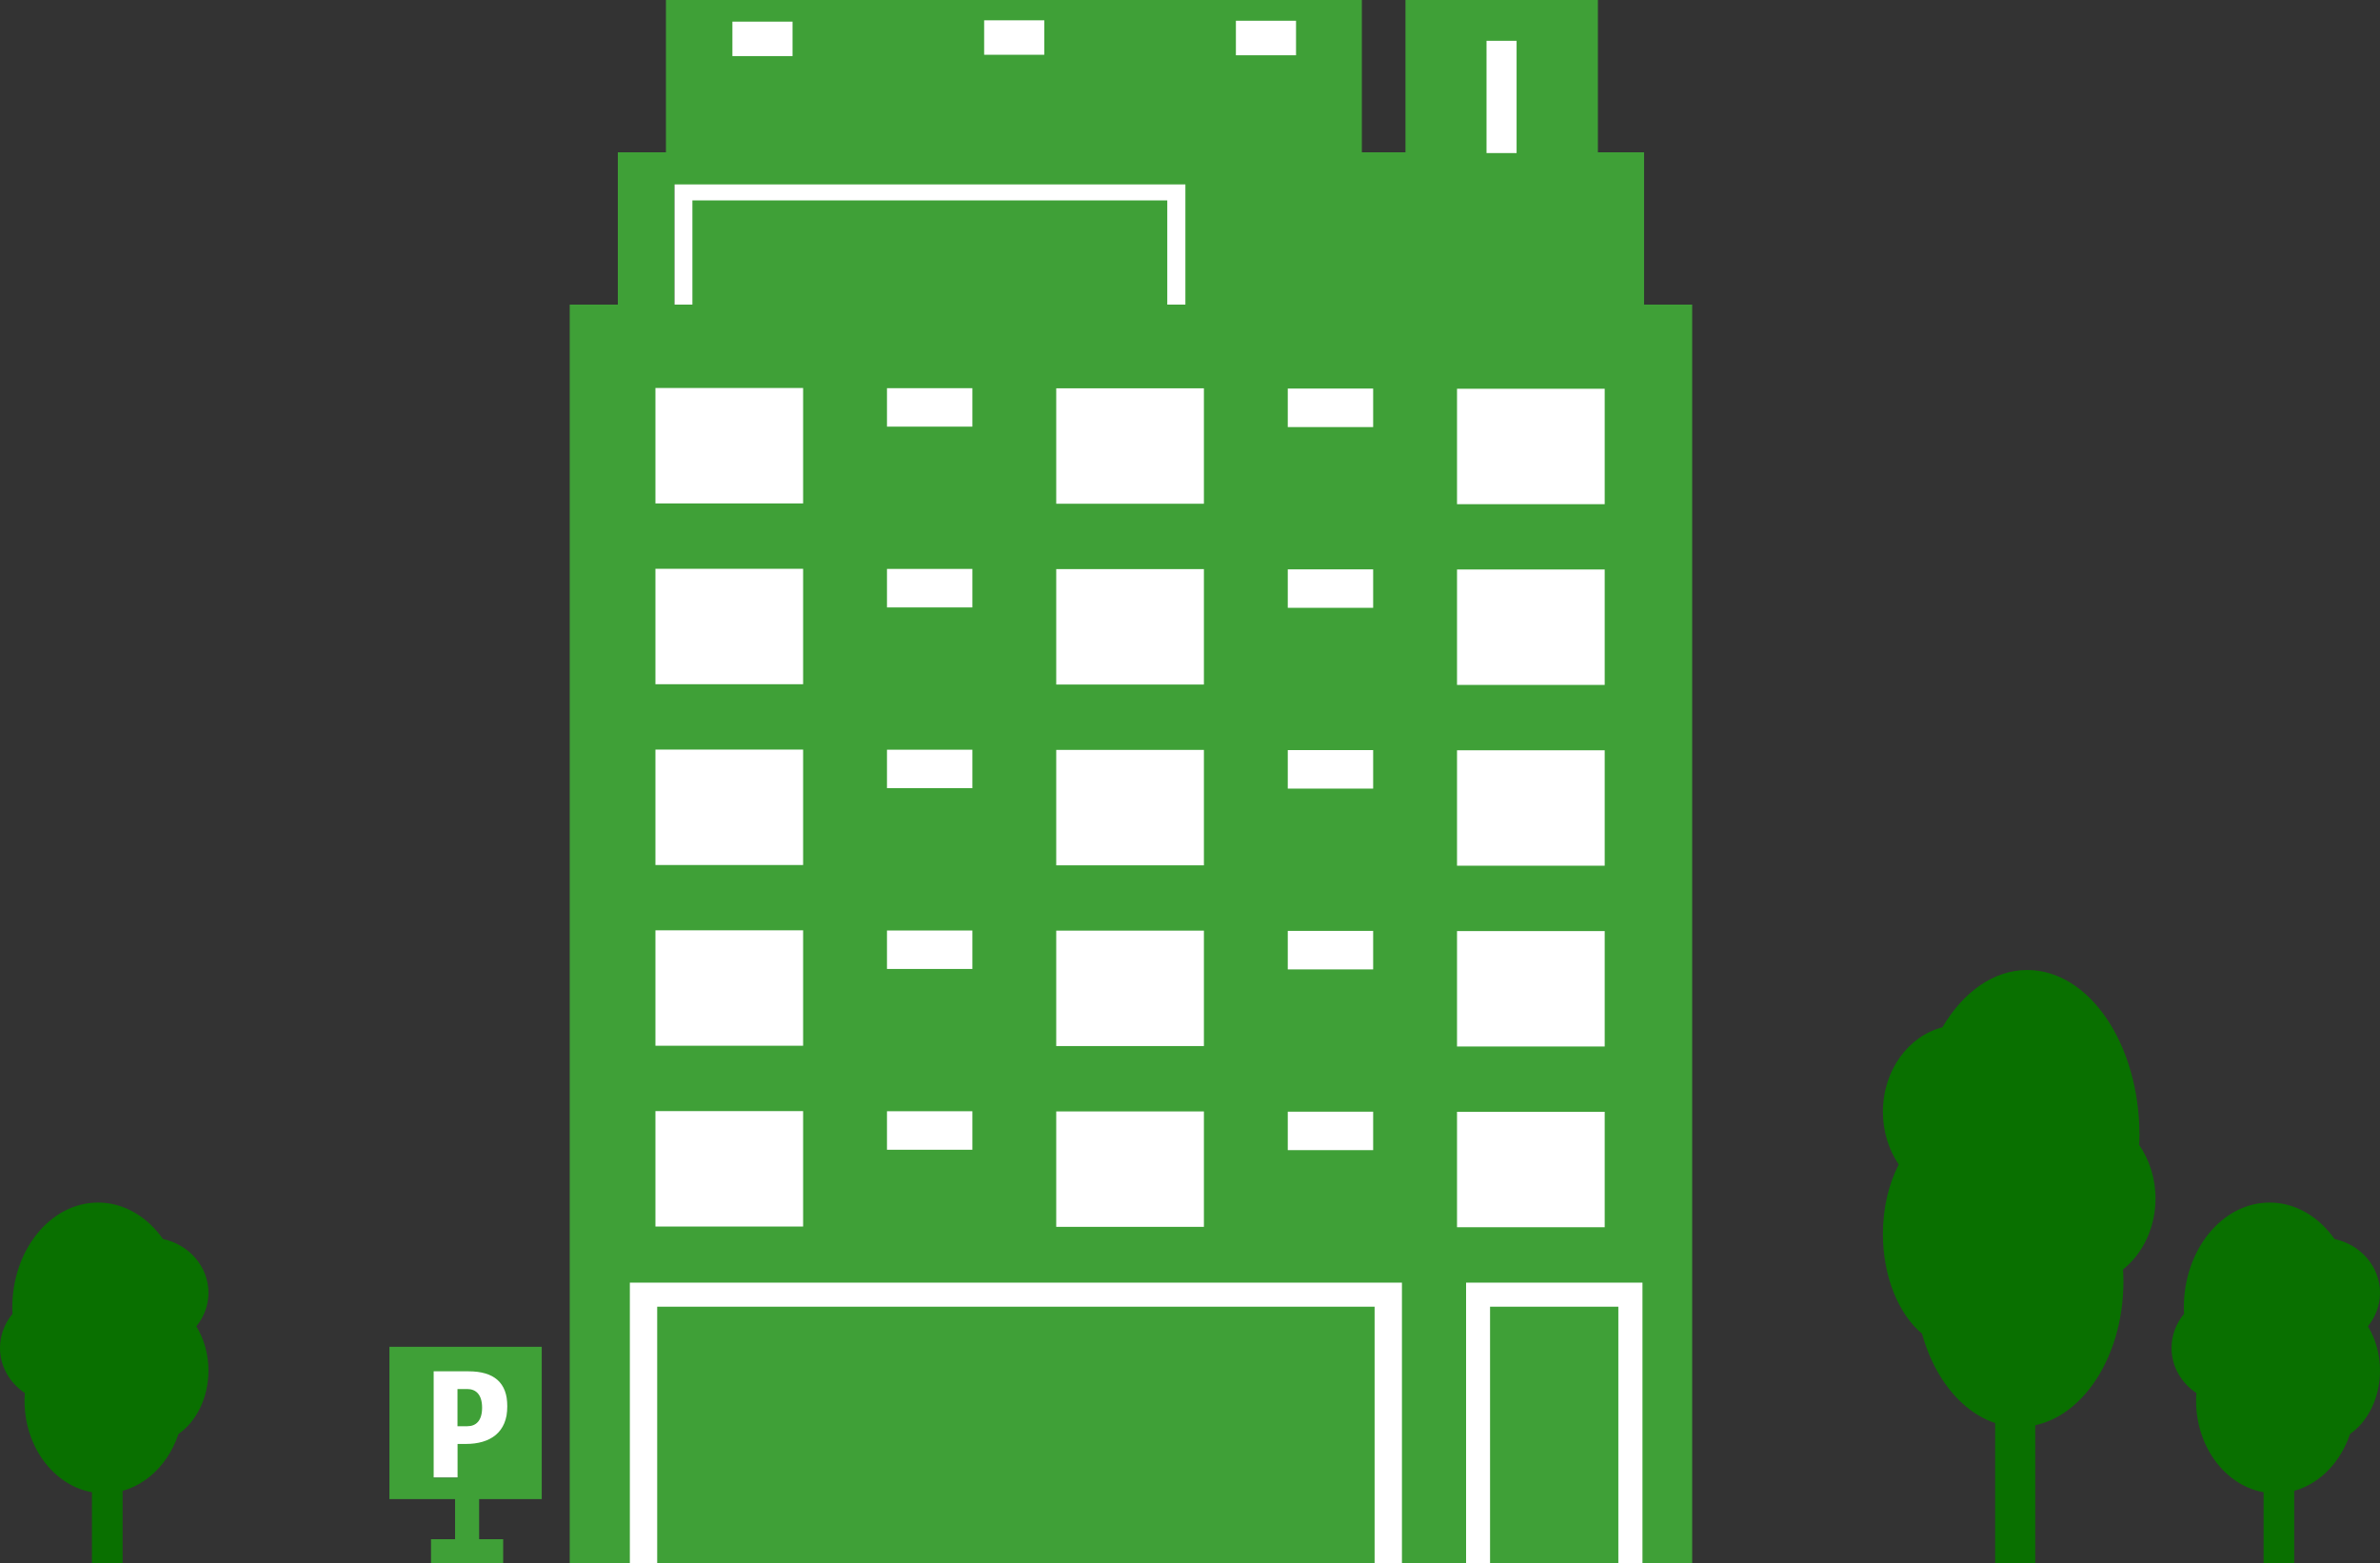
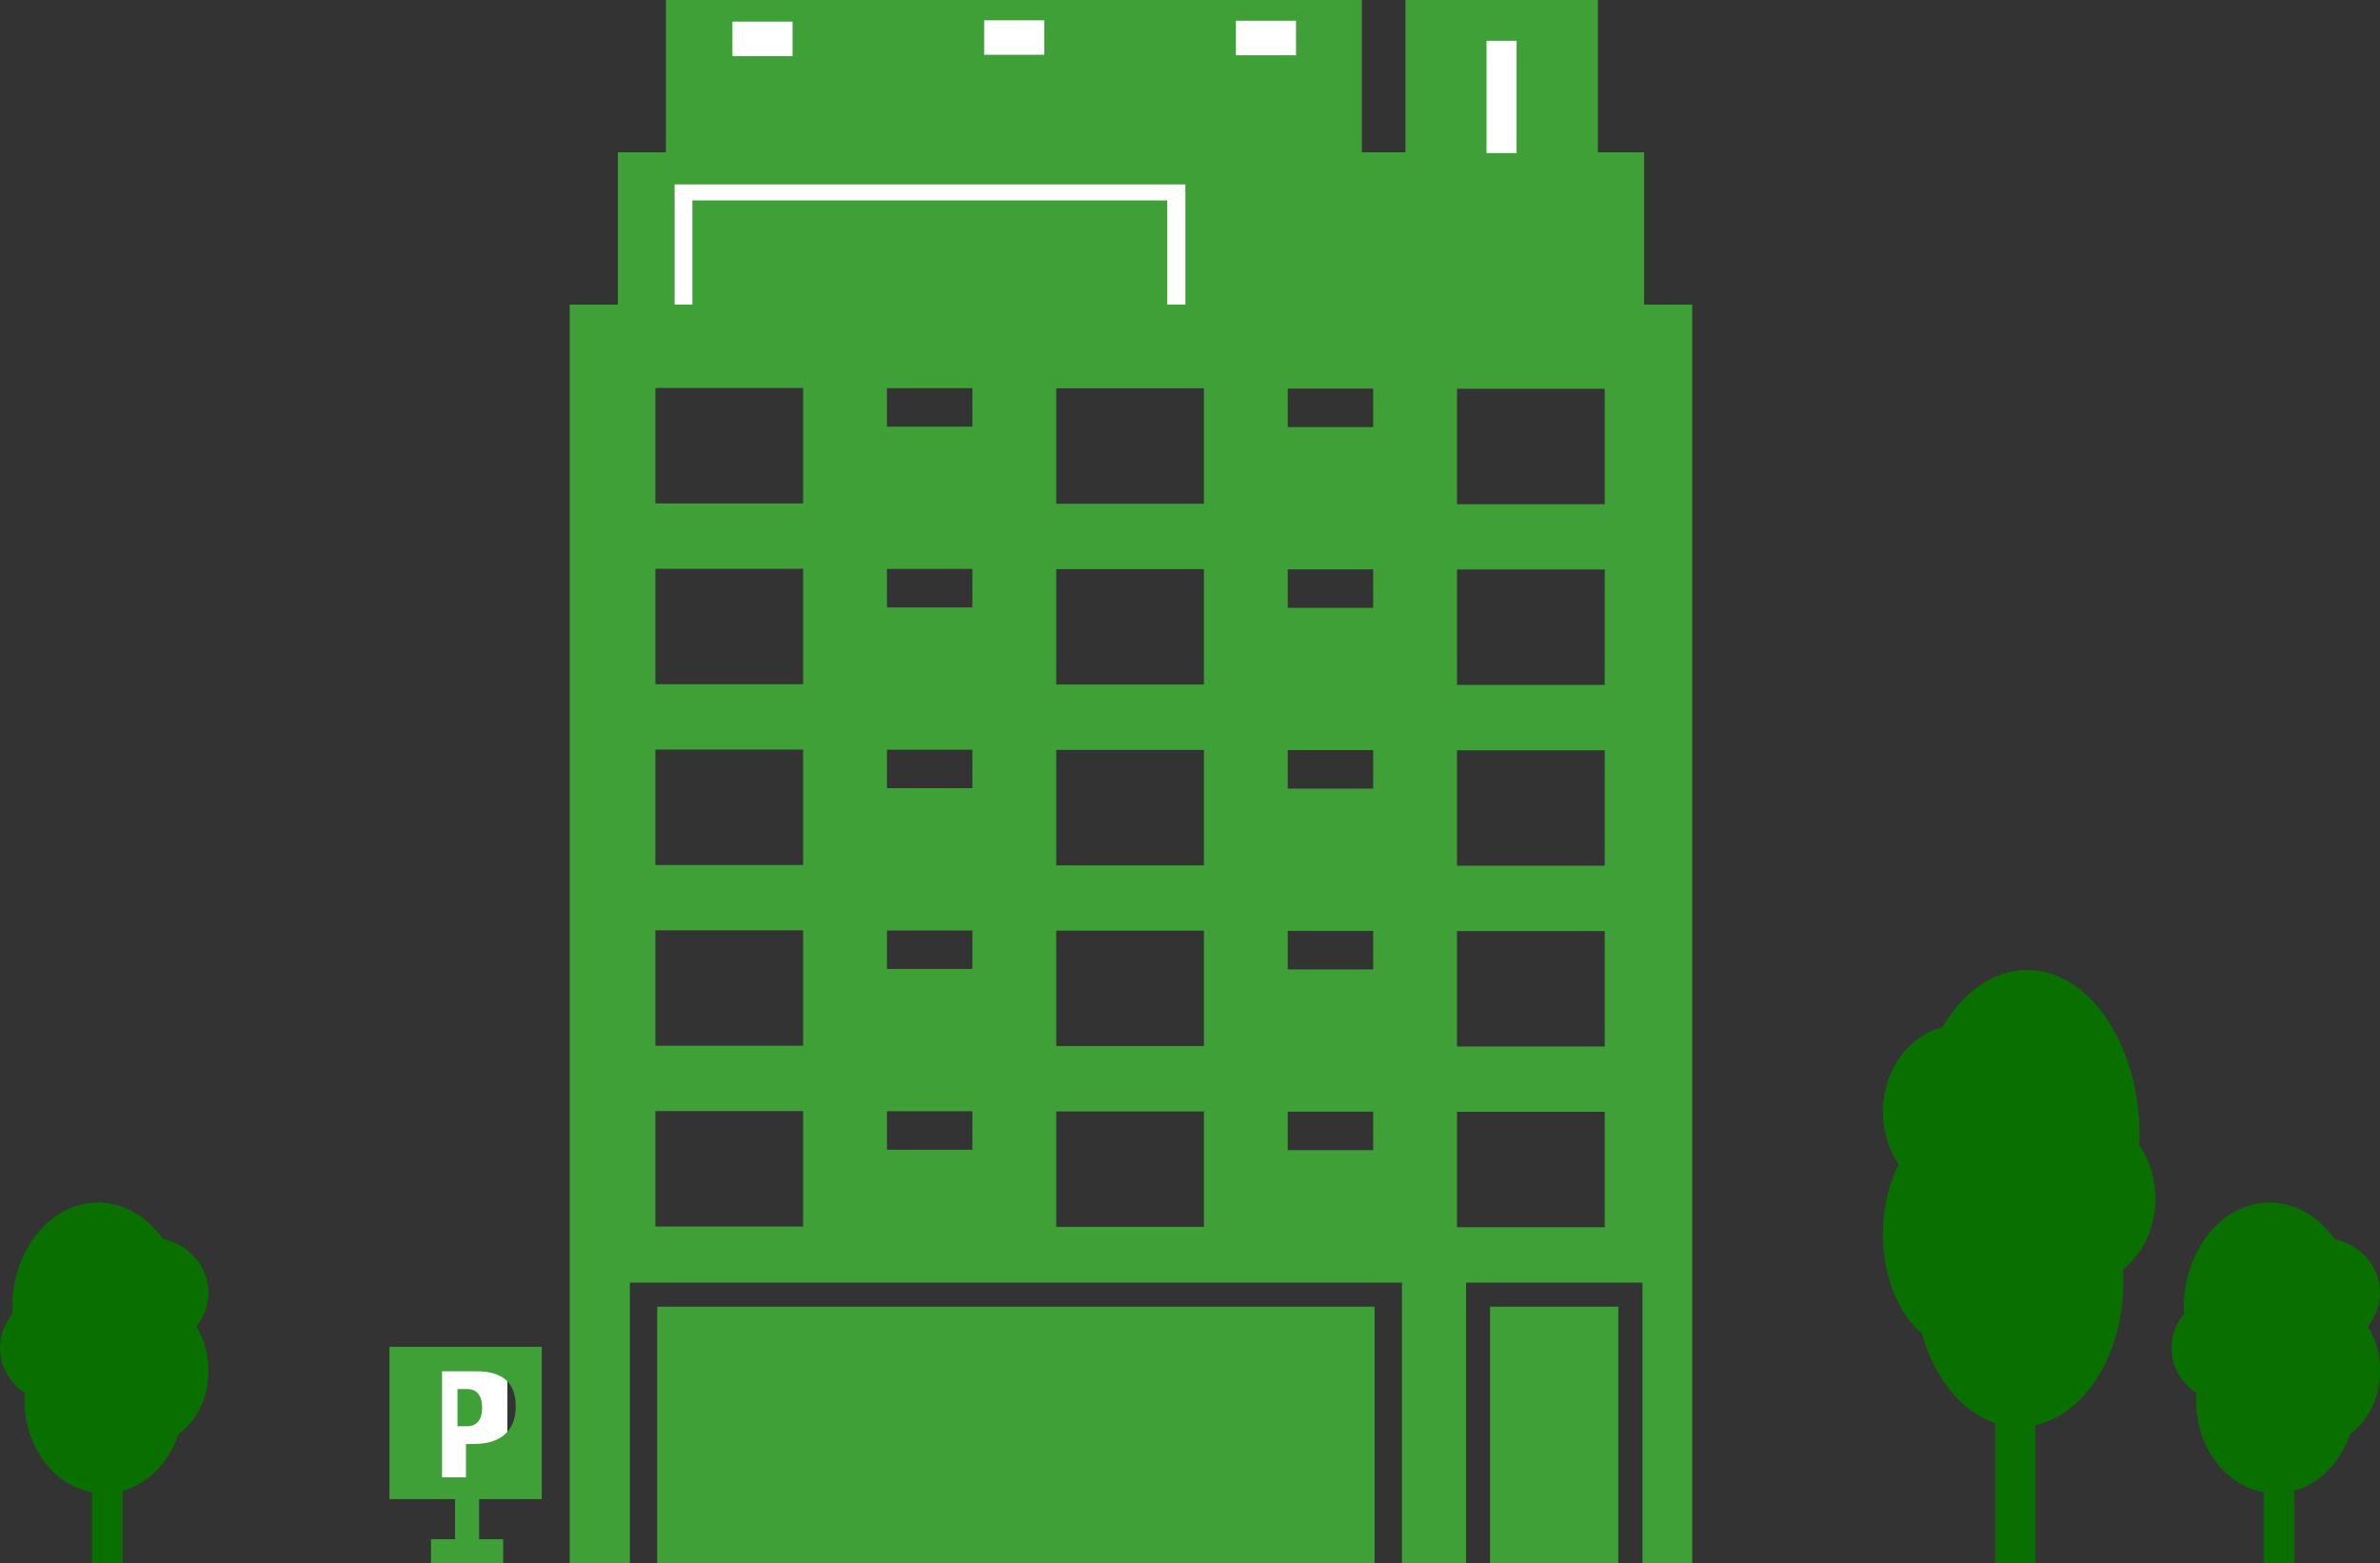
<svg xmlns="http://www.w3.org/2000/svg" id="_レイヤー_1" viewBox="0 0 296.85 195">
  <rect x="0" y="0" width="296.85" height="195" fill="#333333" stroke="none" />
  <defs>
    <style>.cls-1{fill:#fff;}.cls-2{fill:#097000;}.cls-3{fill:#3fa037;}</style>
  </defs>
-   <rect class="cls-1" x="74.98" y="46.72" width="133.24" height="148.28" />
  <rect class="cls-1" x="84.11" y="20.96" width="70.05" height="19.84" />
  <rect class="cls-1" x="88.89" width="75.8" height="13.86" />
  <rect class="cls-1" x="181.74" y="2.7" width="12.12" height="23" />
  <rect class="cls-1" x="52.77" y="169.6" width="10.51" height="14.72" />
  <g>
    <rect class="cls-3" x="81.97" y="163" width="89.48" height="32" />
    <rect class="cls-3" x="185.85" y="163" width="16" height="32" />
    <g>
      <path class="cls-3" d="m58.28,173.27h-1.22v4.64h1.22c1.09,0,1.85-.68,1.85-2.31s-.76-2.33-1.85-2.33Z" />
-       <path class="cls-3" d="m67.57,187v-19h-19v19h8.19v5h-3v3h9v-3h-3v-5h7.81Zm-9.45-6.88h-1.05v4.2h-2.98v-13.26h4.35c3.15,0,4.84,1.39,4.84,4.37,0,3.26-2.14,4.69-5.17,4.69Z" />
+       <path class="cls-3" d="m67.57,187v-19h-19v19h8.19v5h-3v3h9v-3h-3v-5h7.81Zm-9.45-6.88v4.2h-2.98v-13.26h4.35c3.15,0,4.84,1.39,4.84,4.37,0,3.26-2.14,4.69-5.17,4.69Z" />
    </g>
    <path class="cls-3" d="m205.06,38v-19h-5.76V0h-24v19h-5.44V0h-86.8v19h-6v19h-6v157h7.5v-35h96.3v35h8v-35h22v35h6.2V38h-6ZM122.75,2.53h7.5v4.3h-7.5V2.53Zm-31.4.17h7.5v4.3h-7.5V2.7Zm-7.24,20.3h63.74v15h-2.26v-13h-59.23v13h-2.26v-15Zm16.06,130h-18.42v-14.4h18.42v14.4Zm0-22.55h-18.42v-14.4h18.42v14.4Zm0-22.55h-18.42v-14.4h18.42v14.4Zm0-22.55h-18.42v-14.4h18.42v14.4Zm0-22.55h-18.42v-14.4h18.42v14.4Zm21.11,80.62h-10.65v-4.8h10.65v4.8Zm0-22.55h-10.65v-4.8h10.65v4.8Zm0-22.55h-10.65v-4.8h10.65v4.8Zm0-22.55h-10.65v-4.8h10.65v4.8Zm0-22.55h-10.65v-4.8h10.65v4.8Zm28.88,99.82h-18.42v-14.4h18.42v14.4Zm0-22.55h-18.42v-14.4h18.42v14.4Zm0-22.55h-18.42v-14.4h18.42v14.4Zm0-22.55h-18.42v-14.4h18.42v14.4Zm0-22.55h-18.42v-14.4h18.42v14.4Zm3.99-60.25h7.5v4.3h-7.5V2.53Zm17.12,140.88h-10.65v-4.8h10.65v4.8Zm0-22.55h-10.65v-4.8h10.65v4.8Zm0-22.55h-10.65v-4.8h10.65v4.8Zm0-22.55h-10.65v-4.8h10.65v4.8Zm0-22.55h-10.65v-4.8h10.65v4.8Zm14.14-48.18h3.75v14h-3.75V5Zm14.74,148h-18.42v-14.4h18.42v14.4Zm0-22.55h-18.42v-14.4h18.42v14.4Zm0-22.55h-18.42v-14.4h18.42v14.4Zm0-22.55h-18.42v-14.4h18.42v14.4Zm0-22.55h-18.42v-14.4h18.42v14.4Z" />
  </g>
  <g>
    <path class="cls-2" d="m268.85,149.5c0-2.52-.77-4.84-2.04-6.68.02-.39.04-.78.04-1.18,0-11.4-6.27-20.64-14-20.64-4.23,0-8.01,2.78-10.58,7.15-4.25,1.08-7.42,5.39-7.42,10.54,0,2.48.74,4.75,1.97,6.57-1.23,2.4-1.97,5.4-1.97,8.66,0,5.36,1.97,10.02,4.88,12.45,1.88,6.8,6.59,11.63,12.12,11.63,7.18,0,13-8.14,13-18.18,0-.5-.03-.98-.05-1.47,2.45-1.96,4.05-5.19,4.05-8.85Z" />
    <rect class="cls-2" x="248.85" y="147" width="5" height="48" />
  </g>
  <g>
    <path class="cls-2" d="m270.85,168.14c0-1.61.59-3.08,1.56-4.25-.01-.25-.03-.5-.03-.75,0-7.25,4.79-13.13,10.71-13.13,3.23,0,6.13,1.77,8.09,4.55,3.25.69,5.67,3.43,5.67,6.71,0,1.58-.57,3.02-1.51,4.18.94,1.53,1.51,3.44,1.51,5.51,0,3.41-1.51,6.37-3.74,7.92-1.44,4.33-5.04,7.4-9.26,7.4-5.49,0-9.94-5.18-9.94-11.57,0-.32.02-.63.04-.94-1.87-1.24-3.1-3.3-3.1-5.63Z" />
    <rect class="cls-2" x="282.32" y="164.45" width="3.82" height="30.55" transform="translate(568.47 359.45) rotate(-180)" />
  </g>
  <g>
    <path class="cls-2" d="m0,168.14c0-1.61.59-3.08,1.56-4.25-.01-.25-.03-.5-.03-.75,0-7.25,4.79-13.13,10.71-13.13,3.23,0,6.13,1.77,8.09,4.55,3.25.69,5.67,3.43,5.67,6.71,0,1.58-.57,3.02-1.51,4.18.94,1.53,1.51,3.44,1.51,5.51,0,3.41-1.51,6.37-3.74,7.92-1.44,4.33-5.04,7.4-9.26,7.4-5.49,0-9.94-5.18-9.94-11.57,0-.32.02-.63.04-.94C1.23,172.52,0,170.47,0,168.14Z" />
    <rect class="cls-2" x="11.47" y="164.45" width="3.82" height="30.55" transform="translate(26.76 359.45) rotate(-180)" />
  </g>
</svg>